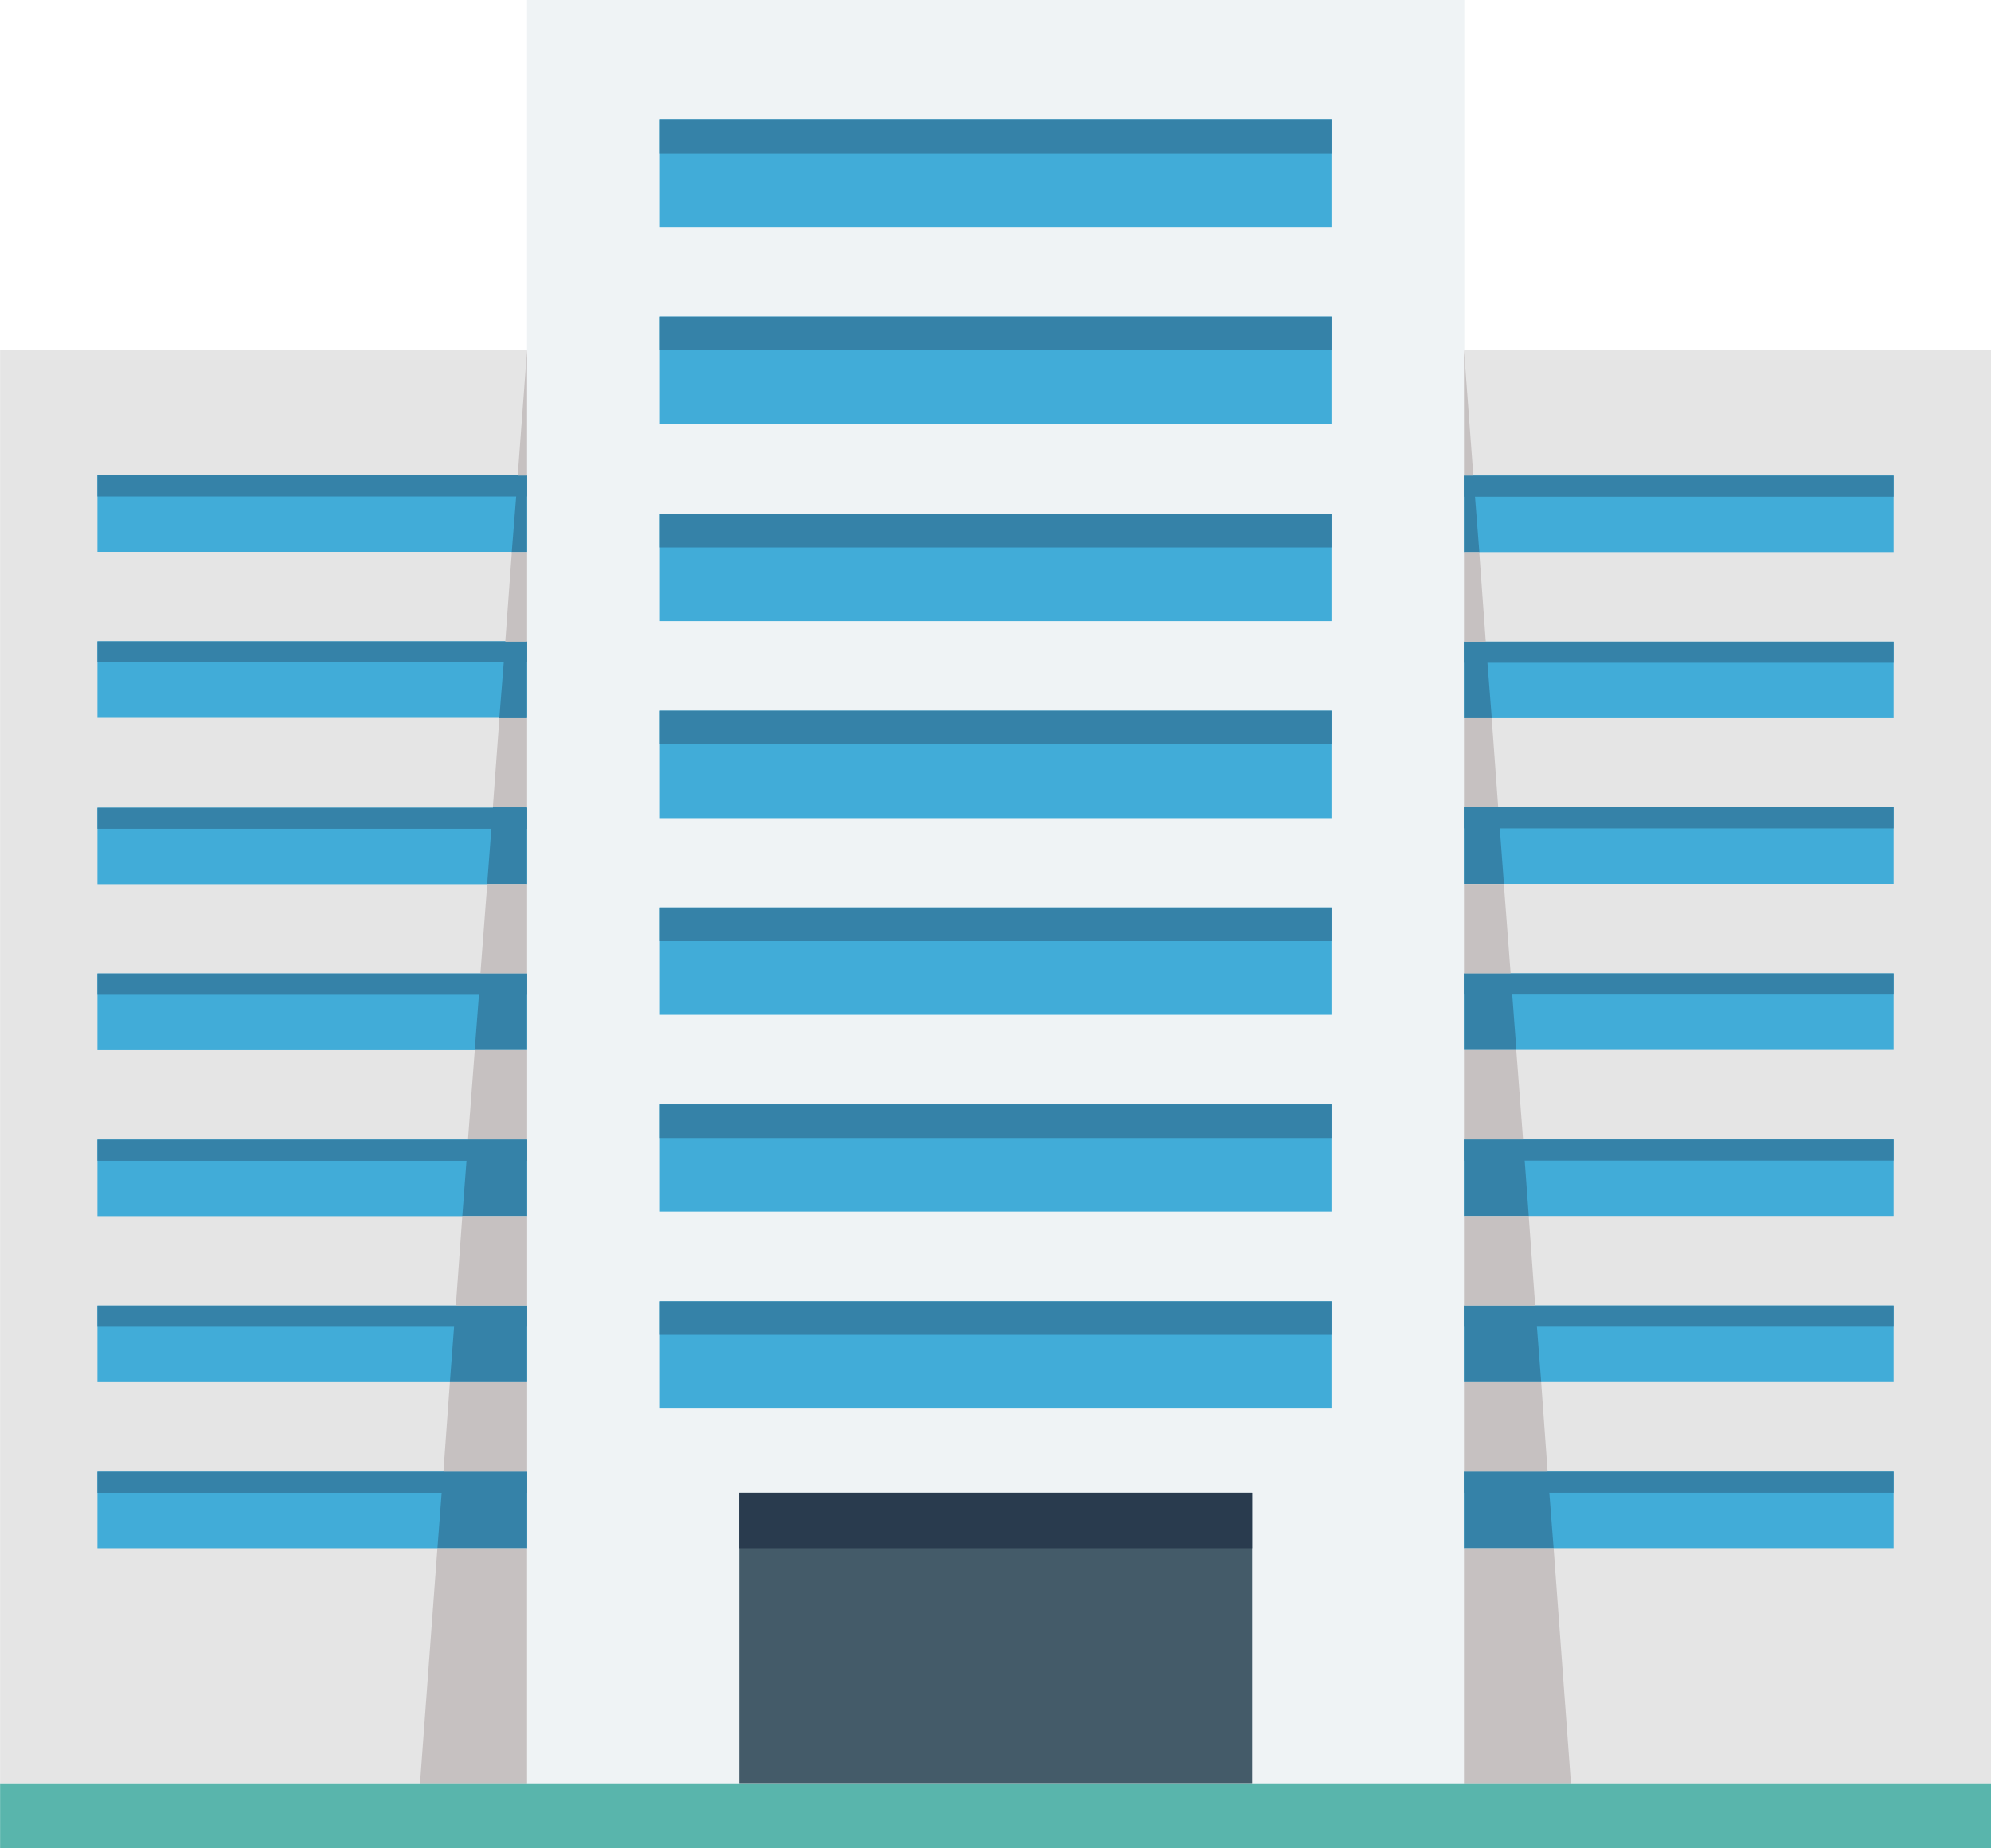
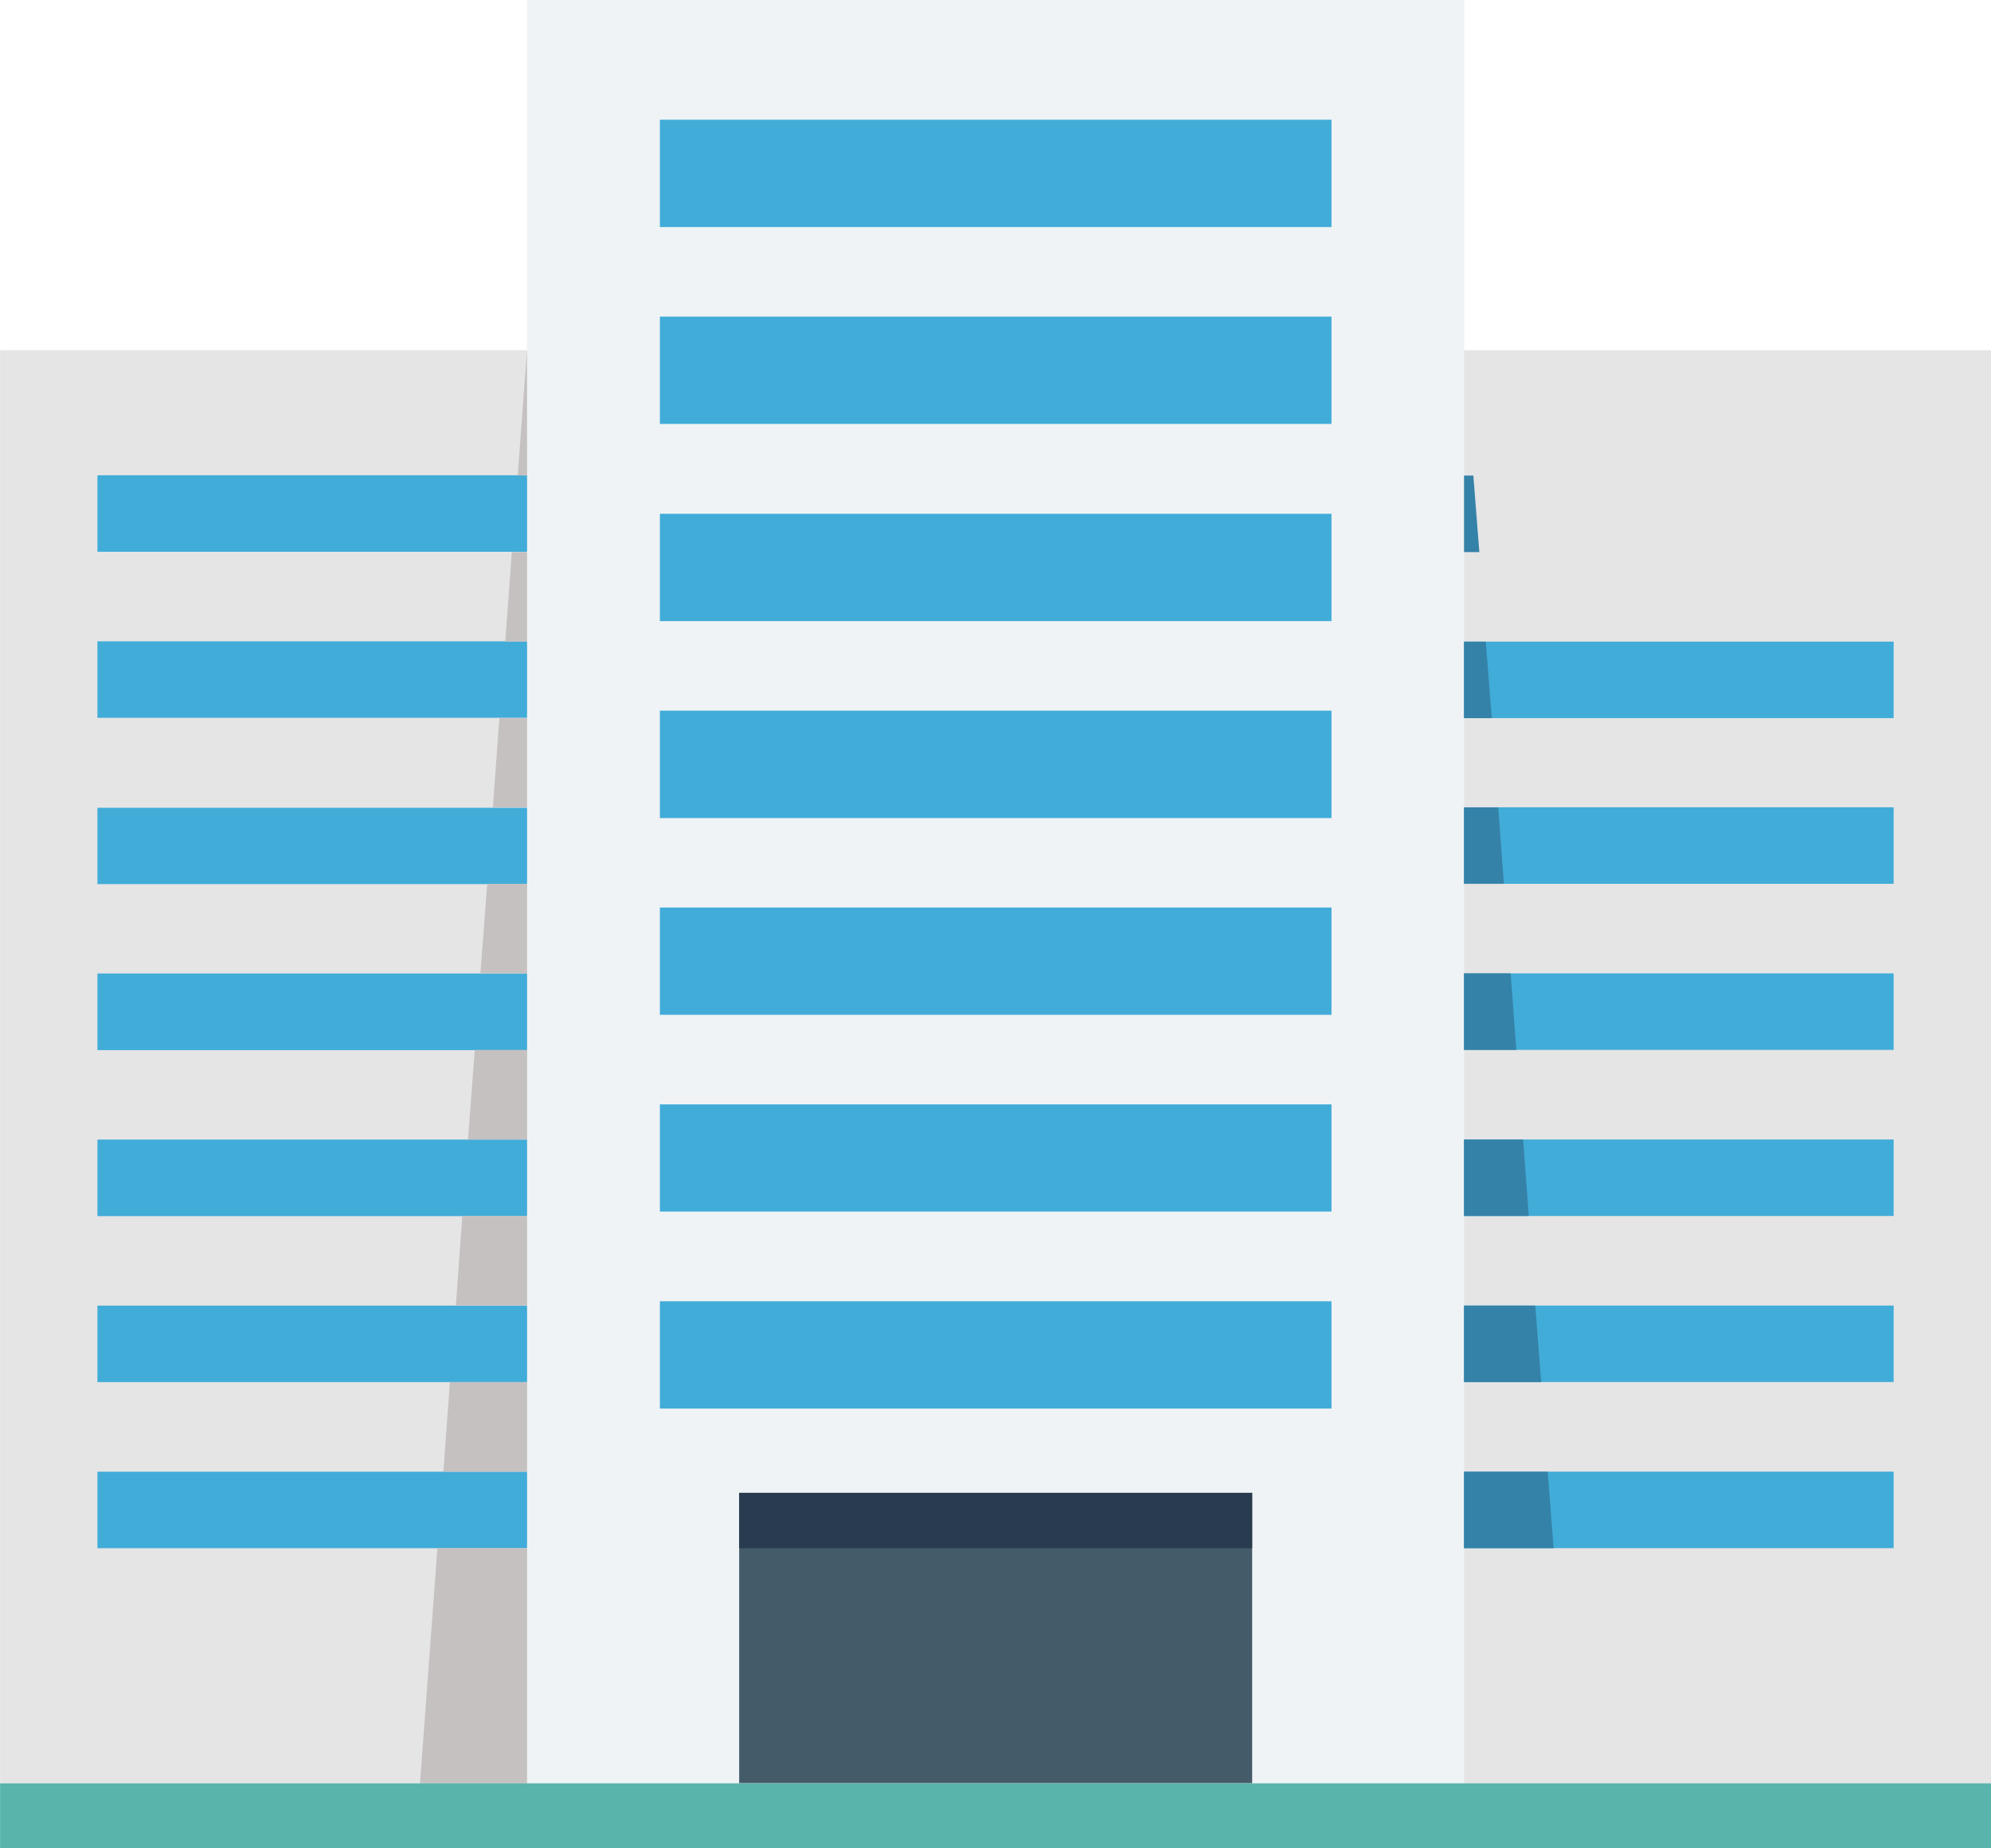
<svg xmlns="http://www.w3.org/2000/svg" width="48.058" height="44.617" viewBox="0 0 48.058 44.617">
  <g id="_6fbe6fa48ce1653eac33671971b1e1a0" data-name="6fbe6fa48ce1653eac33671971b1e1a0" transform="translate(0.002 -2.29)">
    <path id="パス_28" data-name="パス 28" d="M16.94,2.29H39.564V45.345H16.94Z" transform="translate(-4.221)" fill="#eff3f5" />
    <path id="パス_29" data-name="パス 29" d="M21.21,6.14H37.421V8.731H21.21Zm0,4.753H37.421v2.591H21.21Zm0,4.761H37.421v2.591H21.21Zm0,4.753H37.421V23H21.21Zm0,4.753H37.421V27.75H21.21Zm0,4.753H37.421V32.5H21.21Zm0,4.753H37.421v2.591H21.21Z" transform="translate(-5.284 -0.959)" fill="#41acd8" />
-     <path id="パス_30" data-name="パス 30" d="M21.21,6.14H37.421v.811H21.21Zm0,4.753H37.421V11.7H21.21Zm0,4.761H37.421v.811H21.21Zm0,4.753H37.421v.811H21.21Zm0,4.753H37.421v.811H21.21Zm0,4.753H37.421v.811H21.21Zm0,4.753H37.421v.811H21.21Z" transform="translate(-5.284 -0.959)" fill="#3582a8" />
    <path id="パス_31" data-name="パス 31" d="M47.06,13.55H59.78v34.6H47.06Z" transform="translate(-11.724 -2.805)" fill="#e5e5e5" />
-     <path id="パス_32" data-name="パス 32" d="M47.06,17.58H57.43v1.847H47.06Zm0,4.01H57.43v1.847H47.06Zm0,4H57.43v1.847H47.06Zm0,4.01H57.43v1.847H47.06Zm0,4.01H57.43v1.847H47.06Zm0,4.01H57.43v1.847H47.06Zm0,4.01H57.43v1.847H47.06Z" transform="translate(-11.724 -3.809)" fill="#41acd8" />
-     <path id="パス_33" data-name="パス 33" d="M47.06,17.58H57.43v.511H47.06Zm0,4.01H57.43V22.1H47.06Zm0,4H57.43V26.1H47.06Zm0,4.01H57.43v.511H47.06Zm0,4.01H57.43v.511H47.06Zm0,4.01H57.43v.511H47.06Zm0,4.01H57.43v.511H47.06Z" transform="translate(-11.724 -3.809)" fill="#3582a8" />
+     <path id="パス_32" data-name="パス 32" d="M47.06,17.58v1.847H47.06Zm0,4.01H57.43v1.847H47.06Zm0,4H57.43v1.847H47.06Zm0,4.01H57.43v1.847H47.06Zm0,4.01H57.43v1.847H47.06Zm0,4.01H57.43v1.847H47.06Zm0,4.01H57.43v1.847H47.06Z" transform="translate(-11.724 -3.809)" fill="#41acd8" />
    <path id="パス_34" data-name="パス 34" d="M49.223,43.478H47.06V41.631h2.02Zm-.3-4.01H47.06V37.621h1.72Zm-.3-4.01H47.06V33.611h1.427Zm-.3-4.01H47.06V29.6h1.126Zm-.3-4.01H47.06V25.592h.826Zm-.293-4H47.06V21.59h.526Zm-.3-4.01H47.06V17.58h.225Z" transform="translate(-11.724 -3.809)" fill="#3582a8" />
-     <path id="パス_35" data-name="パス 35" d="M47.285,16.576H47.06V13.55Zm.3,4.01H47.06V18.423h.368Zm.3,4H47.06V22.433h.668Zm.3,4.01H47.06V26.435h.961Zm.3,4.01H47.06V30.445h1.261Zm.293,4.01H47.06V34.454h1.562Zm.3,4.01H47.06V38.464h1.862Zm.563,7.524H47.06V42.474h2.163Z" transform="translate(-11.724 -2.805)" fill="#c6c1c1" />
    <path id="パス_36" data-name="パス 36" d="M12.718,48.148H0v-34.6h12.72Z" transform="translate(0 -2.805)" fill="#e5e5e5" />
    <path id="パス_37" data-name="パス 37" d="M13.5,19.419H3.13V17.572H13.5Zm0,4.008H3.13V21.58H13.5Zm0,4.016H3.13V25.6H13.5Zm0,4.008H3.13V29.6H13.5Zm0,4.007H3.13V33.611H13.5Zm0,4.008H3.13V37.619H13.5Zm0,4.01H3.13V41.629H13.5Z" transform="translate(-0.78 -3.807)" fill="#41acd8" />
-     <path id="パス_38" data-name="パス 38" d="M13.5,18.083H3.13v-.511H13.5Zm0,4.008H3.13V21.58H13.5Zm0,4.016H3.13V25.6H13.5Zm0,4.008H3.13V29.6H13.5Zm0,4.008H3.13v-.511H13.5Zm0,4.007H3.13v-.511H13.5Zm0,4.01H3.13v-.511H13.5Z" transform="translate(-0.78 -3.807)" fill="#3582a8" />
-     <path id="パス_39" data-name="パス 39" d="M14.06,43.478h2.163V41.631H14.2Zm.3-4.01h1.862V37.621H14.5Zm.3-4.01h1.562V33.611H14.8Zm.3-4.01h1.261V29.6H15.1Zm.3-4.01h.961V25.592H15.4Zm.293-4h.668V21.59H15.7Zm.3-4.01h.368V17.58H16Z" transform="translate(-3.503 -3.809)" fill="#3582a8" />
    <path id="パス_40" data-name="パス 40" d="M15.858,16.576h.225V13.55Zm-.3,4.01h.526V18.423h-.368Zm-.3,4h.826V22.433h-.668Zm-.3,4.01h1.126V26.435h-.961Zm-.3,4.01h1.427V30.445H14.822Zm-.293,4.01h1.72V34.454H14.521Zm-.3,4.01h2.02V38.464H14.221ZM13.5,48.15h2.583V42.474H13.92Z" transform="translate(-3.364 -2.805)" fill="#c6c1c1" />
    <path id="パス_41" data-name="パス 41" d="M23.76,50.29H36.142V57.3H23.76Z" transform="translate(-5.92 -11.958)" fill="#445b69" />
    <path id="パス_42" data-name="パス 42" d="M23.76,50.29H36.142v1.337H23.76Z" transform="translate(-5.92 -11.958)" fill="#293b4e" />
    <path id="パス_43" data-name="パス 43" d="M0,59.63H48.056v1.562H0Z" transform="translate(0 -14.285)" fill="#59b5ac" />
  </g>
</svg>